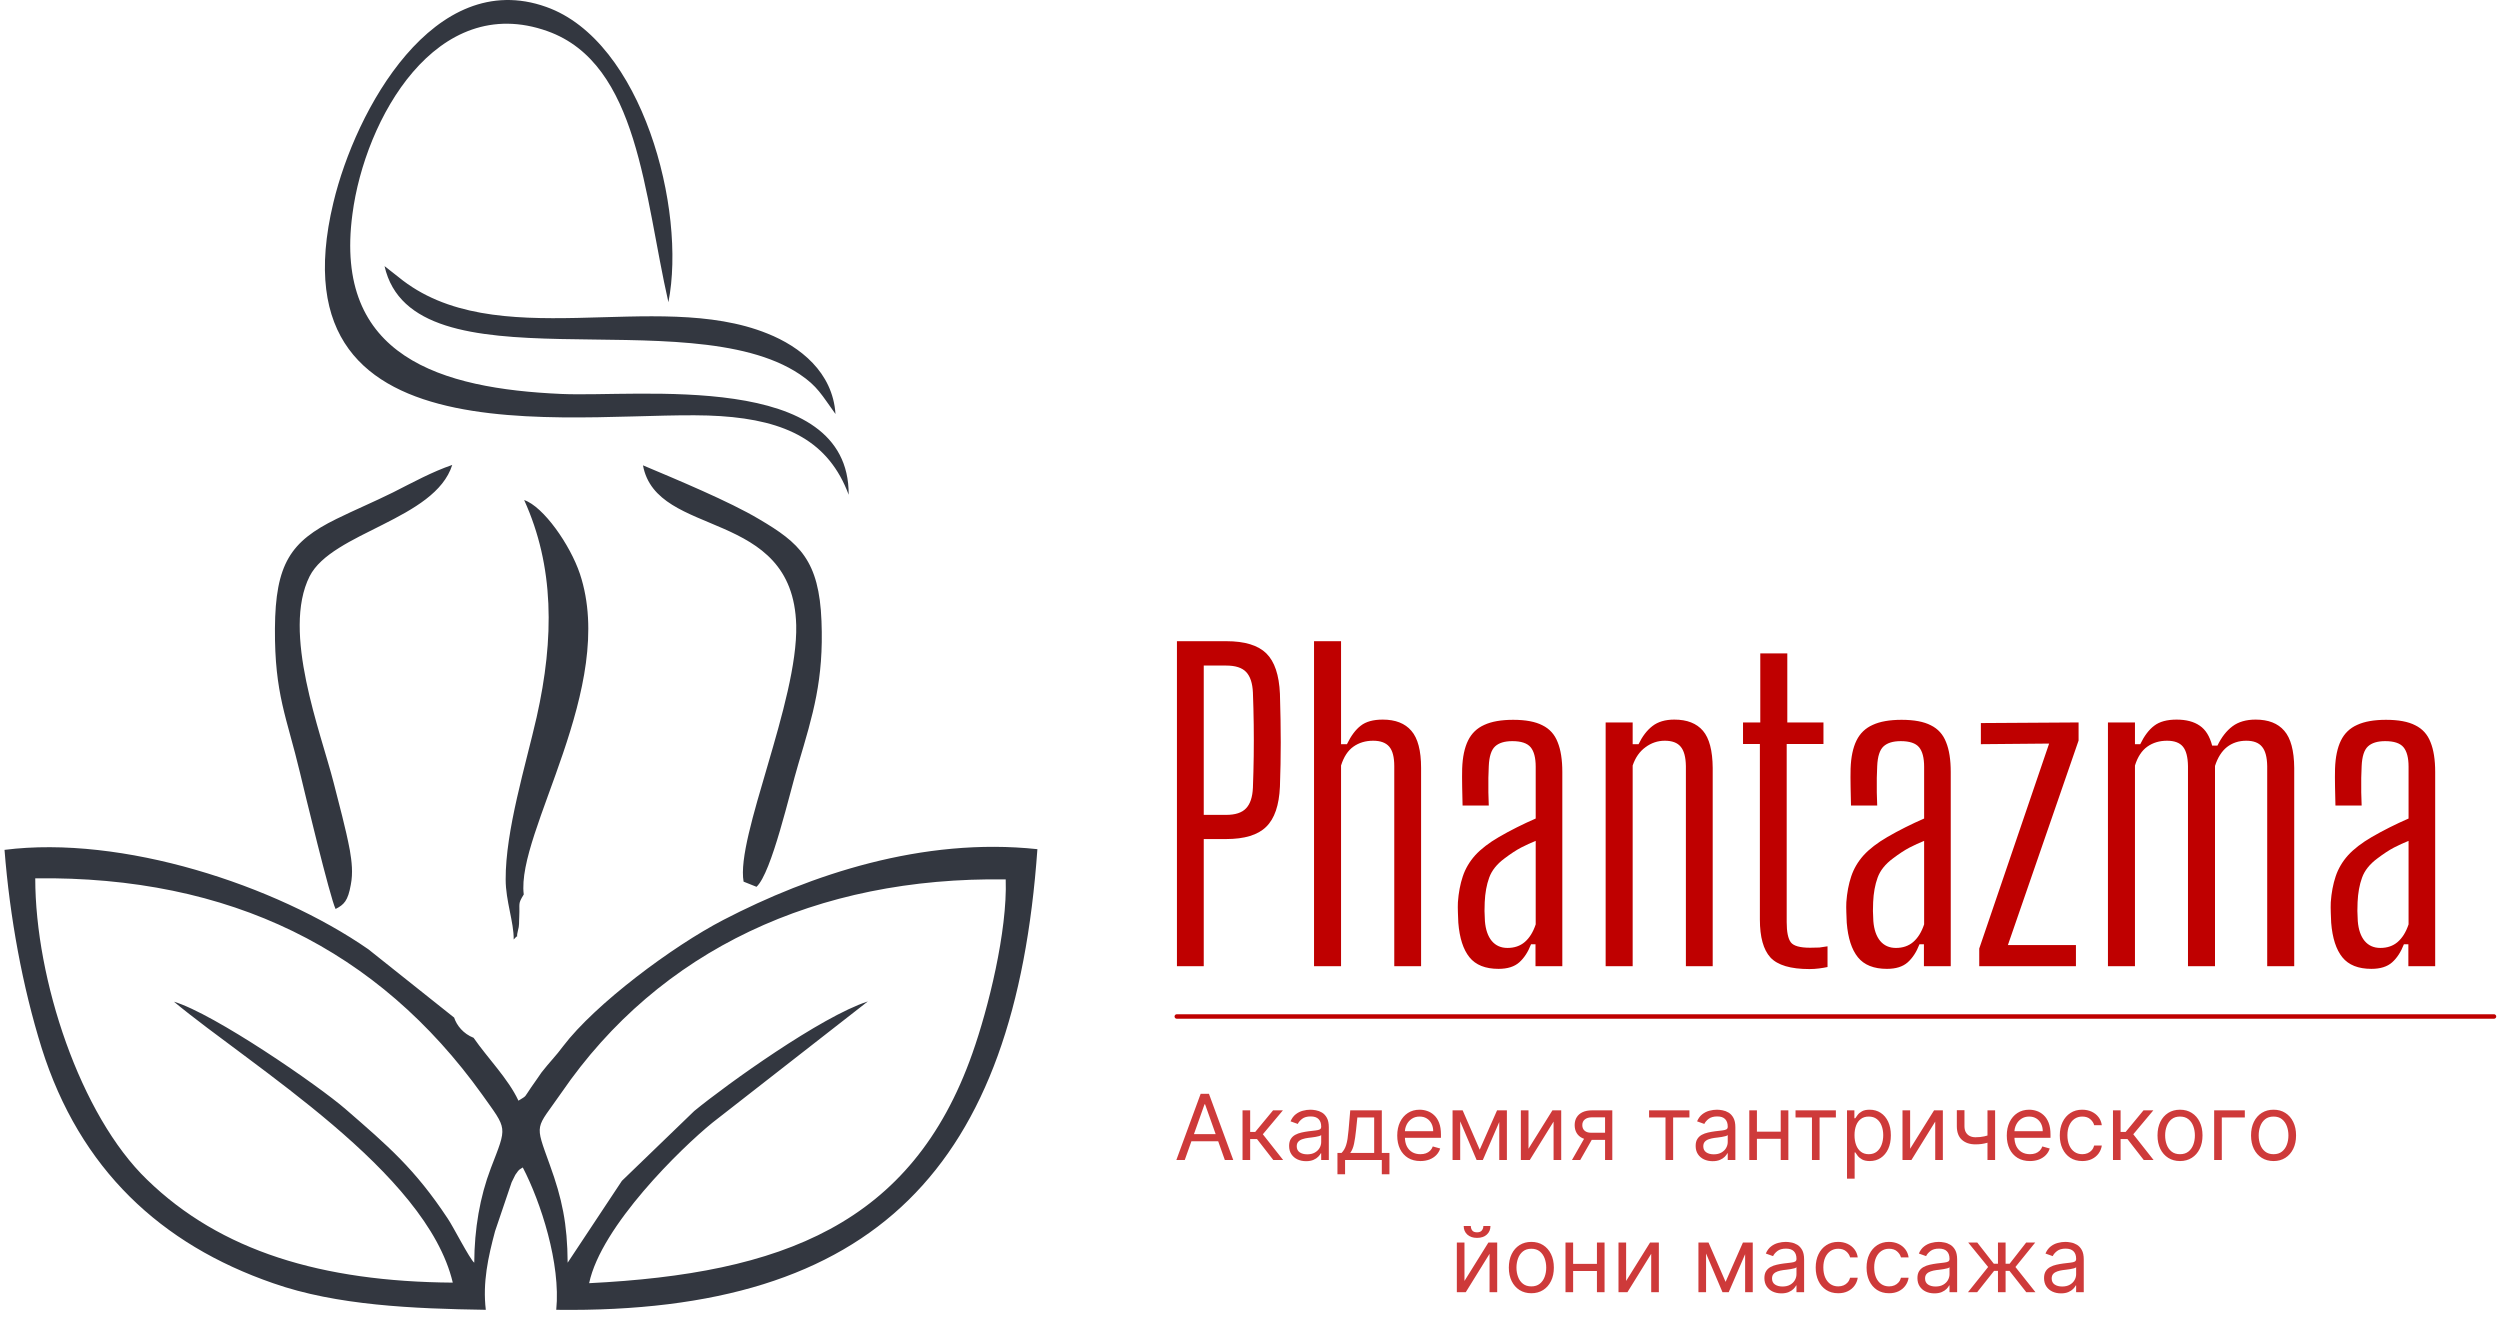
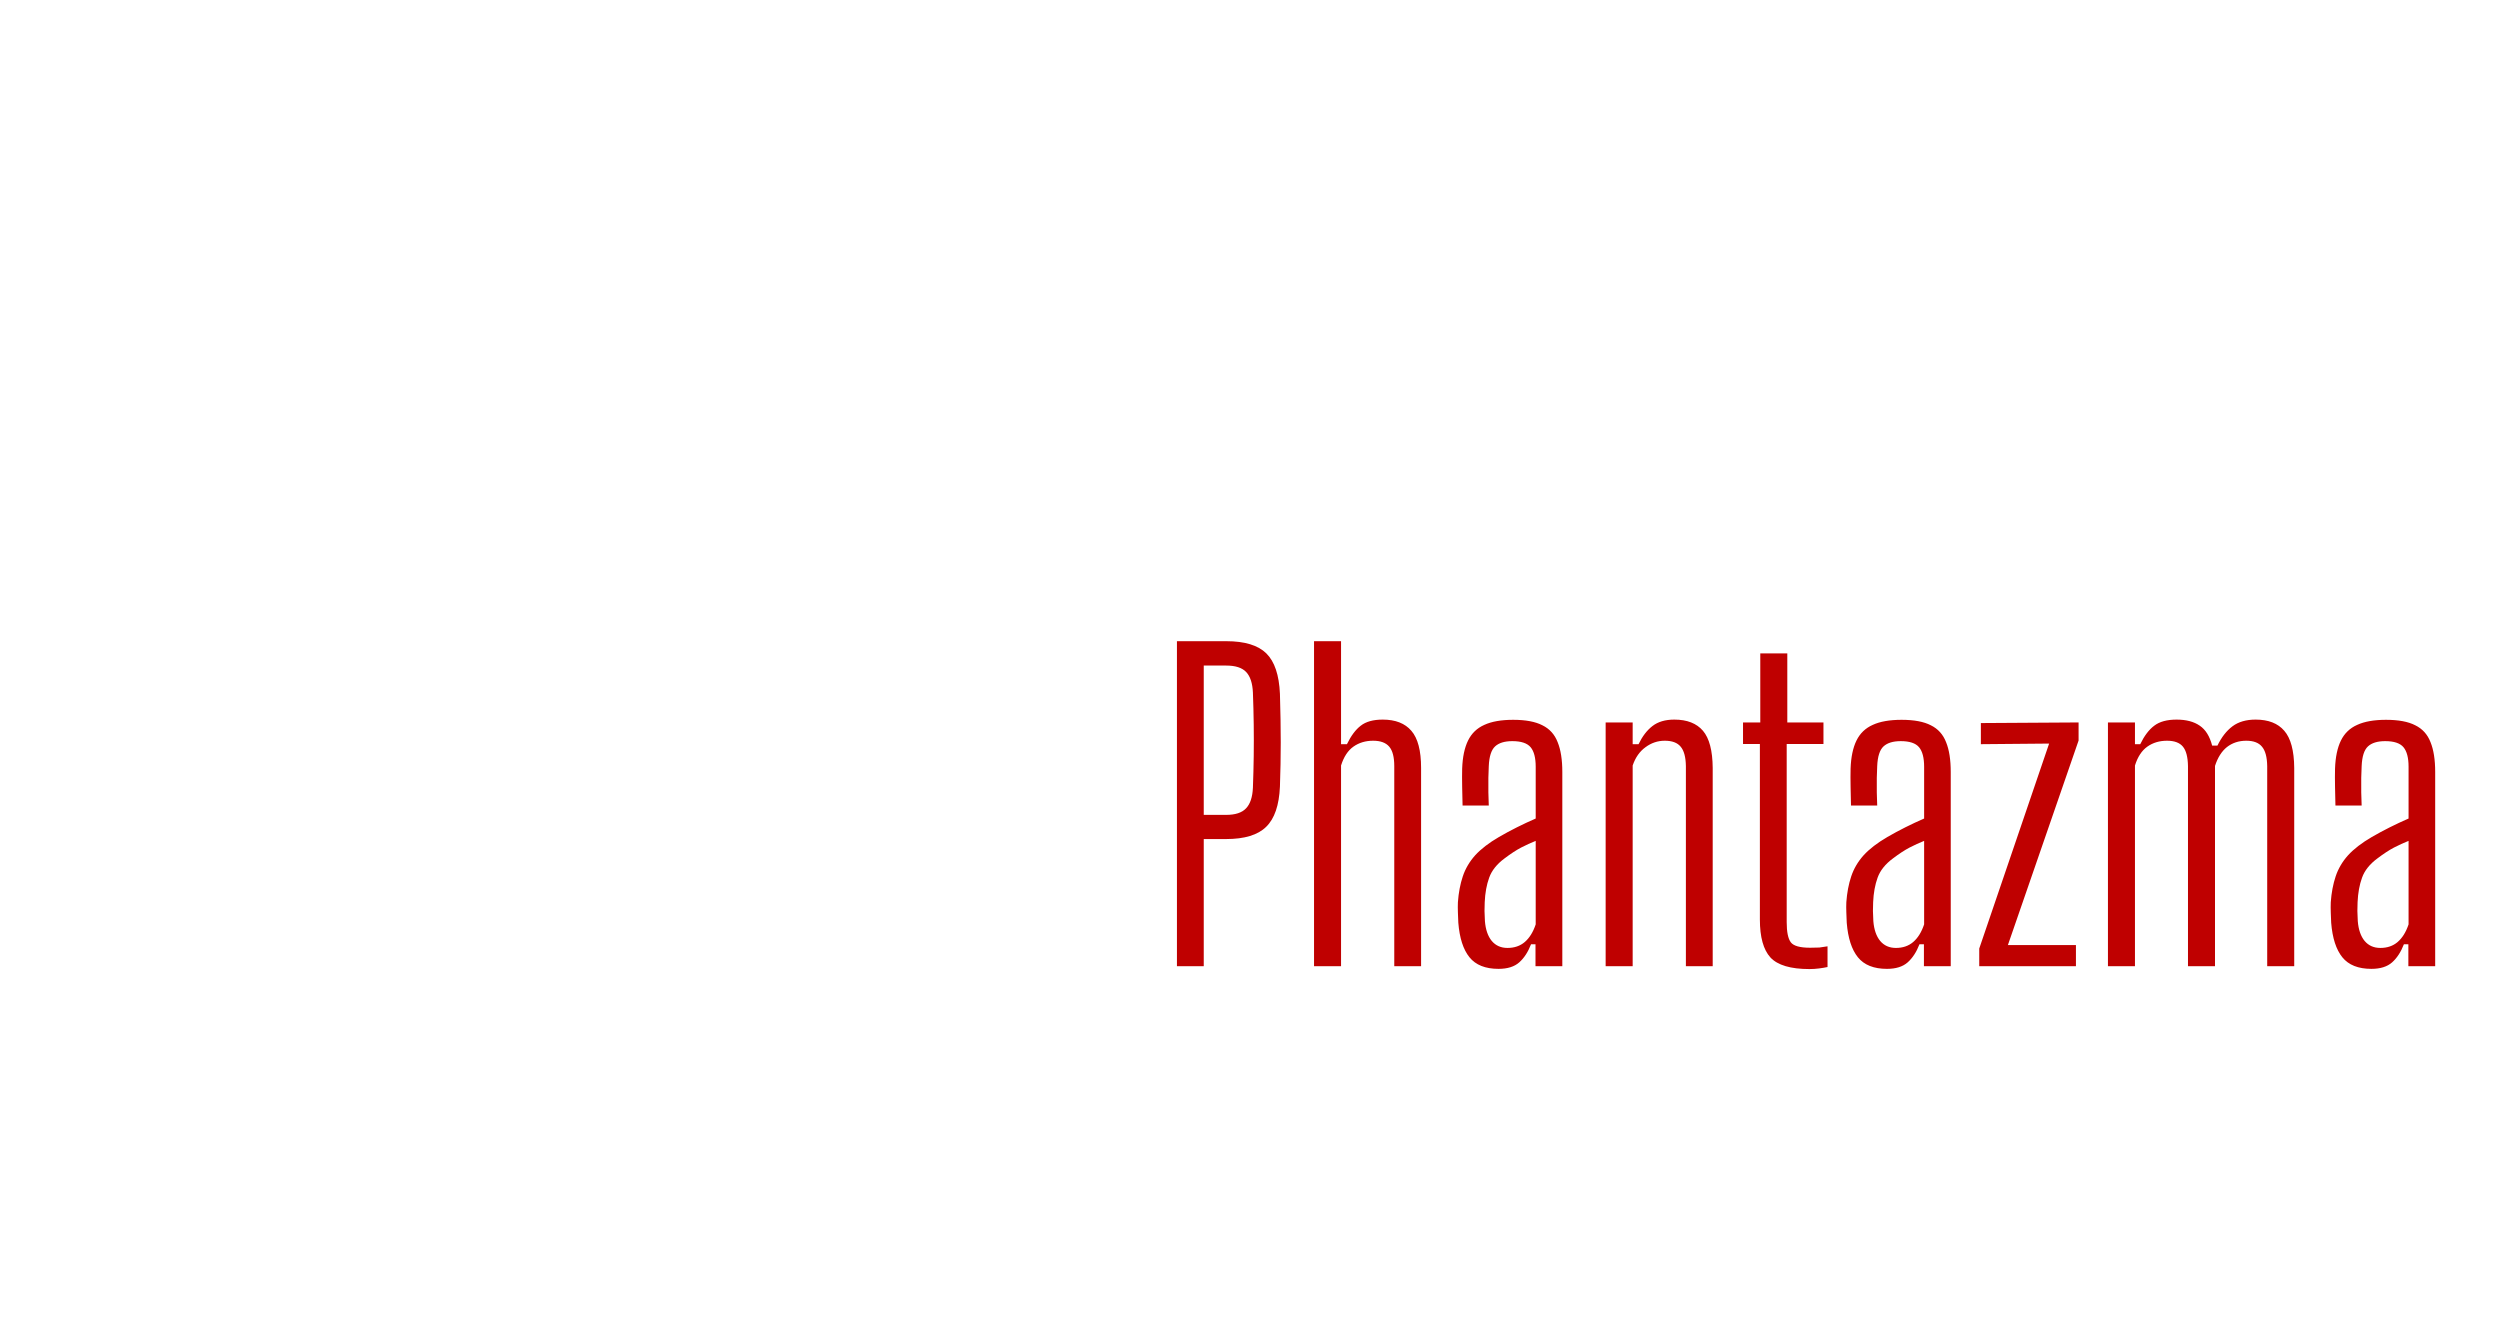
<svg xmlns="http://www.w3.org/2000/svg" width="370" height="195" viewBox="0 0 370 195" fill="none">
  <path d="M174.187 143V94.897H181.493C184.218 94.897 186.193 95.498 187.415 96.7C188.638 97.903 189.309 99.897 189.43 102.683C189.51 105.349 189.55 107.744 189.55 109.869C189.55 111.993 189.51 114.178 189.43 116.423C189.309 119.189 188.628 121.173 187.385 122.376C186.163 123.578 184.188 124.18 181.463 124.18H178.155V143H174.187ZM178.155 120.602H181.463C182.825 120.602 183.808 120.281 184.409 119.64C185.03 118.998 185.371 117.976 185.431 116.573C185.491 114.99 185.531 113.426 185.551 111.883C185.571 110.32 185.571 108.766 185.551 107.223C185.531 105.66 185.491 104.086 185.431 102.503C185.371 101.12 185.04 100.108 184.439 99.466C183.838 98.825 182.856 98.504 181.493 98.504H178.155V120.602ZM194.477 143V94.897H198.475V110.139H199.347C199.949 108.897 200.63 107.985 201.392 107.403C202.153 106.802 203.236 106.501 204.639 106.501C206.523 106.501 207.936 107.053 208.878 108.155C209.84 109.257 210.321 111.091 210.321 113.657V143H206.352V113.386C206.352 112.043 206.102 111.081 205.601 110.5C205.1 109.919 204.308 109.628 203.226 109.628C202.103 109.628 201.131 109.919 200.309 110.5C199.488 111.081 198.876 112.013 198.475 113.296V143H194.477ZM221.783 143.391C219.838 143.391 218.405 142.82 217.483 141.677C216.561 140.535 216.01 138.831 215.83 136.566C215.81 136.065 215.79 135.554 215.77 135.033C215.75 134.512 215.75 134.011 215.77 133.53C215.87 132.127 216.11 130.854 216.491 129.711C216.872 128.569 217.483 127.527 218.325 126.585C219.187 125.643 220.359 124.741 221.843 123.879C222.704 123.378 223.596 122.897 224.518 122.436C225.44 121.975 226.362 121.544 227.284 121.143V113.476C227.284 112.154 227.034 111.192 226.533 110.59C226.032 109.989 225.13 109.688 223.827 109.688C222.684 109.688 221.833 109.949 221.271 110.47C220.71 110.991 220.4 111.963 220.339 113.386C220.319 113.847 220.299 114.429 220.279 115.13C220.279 115.812 220.279 116.523 220.279 117.265C220.299 117.986 220.319 118.638 220.339 119.219H216.461C216.441 118.417 216.421 117.505 216.401 116.483C216.381 115.461 216.381 114.549 216.401 113.747C216.461 112.043 216.752 110.66 217.273 109.598C217.794 108.536 218.596 107.764 219.678 107.283C220.76 106.782 222.183 106.532 223.947 106.532C225.791 106.532 227.234 106.802 228.276 107.343C229.339 107.864 230.09 108.696 230.531 109.839C230.992 110.961 231.223 112.434 231.223 114.258V143H227.254V139.753H226.593C226.152 140.895 225.571 141.787 224.849 142.429C224.128 143.07 223.105 143.391 221.783 143.391ZM223.105 140.294C224.128 140.294 224.979 140.004 225.661 139.422C226.362 138.821 226.904 137.949 227.284 136.807V124.45C226.583 124.731 225.861 125.061 225.12 125.442C224.398 125.823 223.586 126.354 222.684 127.036C221.542 127.877 220.78 128.83 220.4 129.892C220.019 130.934 219.798 132.147 219.738 133.53C219.718 133.89 219.708 134.321 219.708 134.822C219.728 135.323 219.748 135.825 219.768 136.326C219.868 137.588 220.209 138.57 220.79 139.272C221.372 139.953 222.143 140.294 223.105 140.294ZM237.636 143V106.922H241.635V110.139H242.506C243.068 108.977 243.749 108.085 244.551 107.464C245.373 106.822 246.455 106.501 247.798 106.501C249.682 106.501 251.095 107.053 252.037 108.155C252.979 109.257 253.46 111.091 253.48 113.657V143H249.512V113.386C249.491 112.043 249.231 111.081 248.73 110.5C248.249 109.919 247.467 109.628 246.385 109.628C245.343 109.628 244.391 109.949 243.529 110.59C242.667 111.212 242.035 112.114 241.635 113.296V143H237.636ZM267.798 143.421C265.012 143.421 263.088 142.85 262.025 141.707C260.983 140.565 260.462 138.691 260.462 136.085V110.109H257.967V106.922H260.522V96.7H264.521V106.922H269.872V110.109H264.431V136.476C264.431 137.919 264.631 138.911 265.032 139.452C265.433 139.994 266.385 140.264 267.888 140.264C268.449 140.264 268.91 140.254 269.271 140.234C269.632 140.194 270.033 140.134 270.474 140.054V143.12C270.093 143.2 269.672 143.271 269.211 143.331C268.75 143.391 268.279 143.421 267.798 143.421ZM279.269 143.391C277.325 143.391 275.892 142.82 274.97 141.677C274.048 140.535 273.497 138.831 273.317 136.566C273.297 136.065 273.277 135.554 273.257 135.033C273.236 134.512 273.236 134.011 273.257 133.53C273.357 132.127 273.597 130.854 273.978 129.711C274.359 128.569 274.97 127.527 275.812 126.585C276.674 125.643 277.846 124.741 279.33 123.879C280.191 123.378 281.083 122.897 282.005 122.436C282.927 121.975 283.849 121.544 284.771 121.143V113.476C284.771 112.154 284.521 111.192 284.02 110.59C283.519 109.989 282.617 109.688 281.314 109.688C280.171 109.688 279.32 109.949 278.758 110.47C278.197 110.991 277.886 111.963 277.826 113.386C277.806 113.847 277.786 114.429 277.766 115.13C277.766 115.812 277.766 116.523 277.766 117.265C277.786 117.986 277.806 118.638 277.826 119.219H273.948C273.928 118.417 273.908 117.505 273.888 116.483C273.868 115.461 273.868 114.549 273.888 113.747C273.948 112.043 274.239 110.66 274.76 109.598C275.281 108.536 276.083 107.764 277.165 107.283C278.247 106.782 279.67 106.532 281.434 106.532C283.278 106.532 284.721 106.802 285.763 107.343C286.826 107.864 287.577 108.696 288.018 109.839C288.479 110.961 288.71 112.434 288.71 114.258V143H284.741V139.753H284.08C283.639 140.895 283.058 141.787 282.336 142.429C281.614 143.07 280.592 143.391 279.269 143.391ZM280.592 140.294C281.614 140.294 282.466 140.004 283.148 139.422C283.849 138.821 284.39 137.949 284.771 136.807V124.45C284.07 124.731 283.348 125.061 282.607 125.442C281.885 125.823 281.073 126.354 280.171 127.036C279.029 127.877 278.267 128.83 277.886 129.892C277.506 130.934 277.285 132.147 277.225 133.53C277.205 133.89 277.195 134.321 277.195 134.822C277.215 135.323 277.235 135.825 277.255 136.326C277.355 137.588 277.696 138.57 278.277 139.272C278.859 139.953 279.63 140.294 280.592 140.294ZM292.928 143V140.384L303.27 110.049L293.169 110.139V107.013L307.63 106.922V109.598L297.167 139.873H307.239V143H292.928ZM311.976 143V106.922H315.974V110.139H316.756C317.357 108.897 318.049 107.985 318.83 107.403C319.612 106.802 320.714 106.501 322.137 106.501C323.56 106.501 324.703 106.802 325.565 107.403C326.427 107.985 327.038 108.967 327.399 110.35H328.18C328.782 109.107 329.523 108.155 330.405 107.494C331.287 106.832 332.43 106.501 333.833 106.501C335.717 106.501 337.13 107.053 338.072 108.155C339.034 109.257 339.525 111.091 339.545 113.657V143H335.546V113.386C335.526 112.043 335.266 111.081 334.765 110.5C334.284 109.919 333.512 109.628 332.45 109.628C331.347 109.628 330.395 109.939 329.593 110.56C328.812 111.182 328.221 112.114 327.82 113.356V143H323.821V113.386C323.801 112.043 323.55 111.081 323.069 110.5C322.588 109.919 321.807 109.628 320.724 109.628C319.602 109.628 318.63 109.919 317.808 110.5C316.986 111.081 316.375 112.013 315.974 113.296V143H311.976ZM350.967 143.391C349.022 143.391 347.589 142.82 346.667 141.677C345.745 140.535 345.194 138.831 345.014 136.566C344.994 136.065 344.974 135.554 344.954 135.033C344.934 134.512 344.934 134.011 344.954 133.53C345.054 132.127 345.294 130.854 345.675 129.711C346.056 128.569 346.667 127.527 347.509 126.585C348.371 125.643 349.544 124.741 351.027 123.879C351.889 123.378 352.781 122.897 353.703 122.436C354.624 121.975 355.546 121.544 356.468 121.143V113.476C356.468 112.154 356.218 111.192 355.717 110.59C355.216 109.989 354.314 109.688 353.011 109.688C351.869 109.688 351.017 109.949 350.456 110.47C349.894 110.991 349.584 111.963 349.524 113.386C349.503 113.847 349.483 114.429 349.463 115.13C349.463 115.812 349.463 116.523 349.463 117.265C349.483 117.986 349.503 118.638 349.524 119.219H345.645C345.625 118.417 345.605 117.505 345.585 116.483C345.565 115.461 345.565 114.549 345.585 113.747C345.645 112.043 345.936 110.66 346.457 109.598C346.978 108.536 347.78 107.764 348.862 107.283C349.944 106.782 351.367 106.532 353.131 106.532C354.975 106.532 356.418 106.802 357.461 107.343C358.523 107.864 359.275 108.696 359.715 109.839C360.176 110.961 360.407 112.434 360.407 114.258V143H356.438V139.753H355.777C355.336 140.895 354.755 141.787 354.033 142.429C353.312 143.07 352.289 143.391 350.967 143.391ZM352.289 140.294C353.312 140.294 354.164 140.004 354.845 139.422C355.546 138.821 356.088 137.949 356.468 136.807V124.45C355.767 124.731 355.045 125.061 354.304 125.442C353.582 125.823 352.771 126.354 351.869 127.036C350.726 127.877 349.964 128.83 349.584 129.892C349.203 130.934 348.982 132.147 348.922 133.53C348.902 133.89 348.892 134.321 348.892 134.822C348.912 135.323 348.932 135.825 348.952 136.326C349.053 137.588 349.393 138.57 349.974 139.272C350.556 139.953 351.327 140.294 352.289 140.294Z" fill="#BF0000" />
-   <path d="M175.343 171.683H174.099L177.698 161.882H178.923L182.522 171.683H181.277L178.349 163.432H178.272L175.343 171.683ZM175.803 167.854H180.818V168.907H175.803V167.854ZM183.895 171.683V164.332H185.025V167.529H185.771L188.413 164.332H189.867L186.9 167.873L189.906 171.683H188.451L186.039 168.582H185.025V171.683H183.895ZM193.296 171.855C192.83 171.855 192.408 171.767 192.028 171.592C191.648 171.413 191.347 171.156 191.124 170.821C190.9 170.483 190.789 170.075 190.789 169.596C190.789 169.175 190.872 168.834 191.038 168.572C191.203 168.307 191.425 168.1 191.703 167.95C191.98 167.8 192.287 167.688 192.622 167.615C192.96 167.538 193.299 167.478 193.641 167.433C194.087 167.376 194.45 167.333 194.727 167.304C195.008 167.272 195.212 167.219 195.34 167.146C195.47 167.073 195.536 166.945 195.536 166.763V166.725C195.536 166.253 195.407 165.886 195.148 165.624C194.893 165.363 194.505 165.232 193.985 165.232C193.446 165.232 193.024 165.35 192.717 165.586C192.411 165.822 192.196 166.074 192.071 166.342L190.999 165.959C191.191 165.513 191.446 165.165 191.765 164.916C192.087 164.664 192.438 164.488 192.818 164.39C193.201 164.287 193.577 164.236 193.947 164.236C194.183 164.236 194.454 164.265 194.761 164.323C195.07 164.377 195.368 164.49 195.656 164.662C195.946 164.835 196.187 165.095 196.378 165.442C196.57 165.79 196.665 166.256 196.665 166.84V171.683H195.536V170.687H195.478C195.402 170.847 195.274 171.017 195.096 171.199C194.917 171.381 194.679 171.536 194.383 171.664C194.086 171.791 193.724 171.855 193.296 171.855ZM193.469 170.84C193.915 170.84 194.292 170.753 194.598 170.577C194.907 170.402 195.14 170.175 195.297 169.898C195.456 169.62 195.536 169.328 195.536 169.022V167.988C195.488 168.046 195.383 168.098 195.22 168.146C195.061 168.191 194.875 168.231 194.665 168.266C194.458 168.298 194.255 168.326 194.057 168.352C193.863 168.374 193.705 168.393 193.583 168.409C193.29 168.448 193.016 168.51 192.76 168.596C192.508 168.679 192.304 168.805 192.148 168.974C191.995 169.14 191.918 169.366 191.918 169.654C191.918 170.046 192.063 170.343 192.354 170.544C192.647 170.742 193.019 170.84 193.469 170.84ZM197.942 173.788V170.63H198.554C198.704 170.474 198.834 170.304 198.942 170.123C199.05 169.941 199.145 169.725 199.224 169.477C199.307 169.225 199.377 168.918 199.435 168.558C199.492 168.194 199.543 167.755 199.588 167.242L199.837 164.332H204.508V170.63H205.637V173.788H204.508V171.683H199.071V173.788H197.942ZM199.837 170.63H203.378V165.385H200.89L200.698 167.242C200.619 168.011 200.52 168.682 200.402 169.256C200.284 169.831 200.095 170.288 199.837 170.63ZM210.218 171.836C209.51 171.836 208.899 171.679 208.385 171.367C207.875 171.051 207.481 170.611 207.203 170.046C206.929 169.478 206.791 168.818 206.791 168.065C206.791 167.312 206.929 166.648 207.203 166.074C207.481 165.497 207.867 165.047 208.361 164.725C208.859 164.399 209.439 164.236 210.103 164.236C210.486 164.236 210.864 164.3 211.237 164.428C211.61 164.555 211.95 164.763 212.256 165.05C212.563 165.334 212.807 165.71 212.989 166.179C213.171 166.648 213.261 167.226 213.261 167.912V168.39H207.595V167.414H212.113C212.113 166.999 212.03 166.629 211.864 166.304C211.701 165.978 211.468 165.722 211.165 165.533C210.865 165.345 210.511 165.251 210.103 165.251C209.653 165.251 209.264 165.363 208.935 165.586C208.61 165.806 208.359 166.093 208.184 166.447C208.009 166.801 207.921 167.181 207.921 167.586V168.237C207.921 168.792 208.017 169.263 208.208 169.649C208.403 170.032 208.672 170.324 209.017 170.525C209.361 170.722 209.762 170.821 210.218 170.821C210.515 170.821 210.783 170.78 211.022 170.697C211.264 170.611 211.473 170.483 211.649 170.314C211.824 170.142 211.96 169.928 212.055 169.673L213.147 169.979C213.032 170.349 212.839 170.675 212.568 170.955C212.296 171.233 211.961 171.45 211.563 171.606C211.164 171.759 210.716 171.836 210.218 171.836ZM218.999 170.151L221.564 164.332H222.636L219.459 171.683H218.54L215.42 164.332H216.473L218.999 170.151ZM216.109 164.332V171.683H214.979V164.332H216.109ZM221.89 171.683V164.332H223.019V171.683H221.89ZM226.216 170.017L229.757 164.332H231.059V171.683H229.929V165.997L226.407 171.683H225.086V164.332H226.216V170.017ZM237.549 171.683V165.366H235.597C235.156 165.366 234.81 165.468 234.558 165.672C234.306 165.876 234.18 166.157 234.18 166.514C234.18 166.865 234.293 167.141 234.52 167.342C234.75 167.543 235.064 167.644 235.463 167.644H237.836V168.697H235.463C234.965 168.697 234.536 168.609 234.175 168.433C233.815 168.258 233.537 168.007 233.343 167.682C233.148 167.353 233.051 166.964 233.051 166.514C233.051 166.061 233.153 165.672 233.357 165.347C233.561 165.021 233.853 164.771 234.233 164.595C234.616 164.42 235.07 164.332 235.597 164.332H238.621V171.683H237.549ZM232.649 171.683L234.735 168.027H235.96L233.874 171.683H232.649ZM244.063 165.385V164.332H250.036V165.385H247.624V171.683H246.494V165.385H244.063ZM253.465 171.855C252.999 171.855 252.576 171.767 252.196 171.592C251.817 171.413 251.515 171.156 251.292 170.821C251.069 170.483 250.957 170.075 250.957 169.596C250.957 169.175 251.04 168.834 251.206 168.572C251.372 168.307 251.593 168.1 251.871 167.95C252.148 167.8 252.455 167.688 252.79 167.615C253.128 167.538 253.468 167.478 253.809 167.433C254.256 167.376 254.618 167.333 254.895 167.304C255.176 167.272 255.38 167.219 255.508 167.146C255.639 167.073 255.704 166.945 255.704 166.763V166.725C255.704 166.253 255.575 165.886 255.317 165.624C255.061 165.363 254.674 165.232 254.154 165.232C253.614 165.232 253.192 165.35 252.885 165.586C252.579 165.822 252.364 166.074 252.239 166.342L251.167 165.959C251.359 165.513 251.614 165.165 251.933 164.916C252.255 164.664 252.606 164.488 252.986 164.39C253.369 164.287 253.745 164.236 254.115 164.236C254.351 164.236 254.623 164.265 254.929 164.323C255.238 164.377 255.537 164.49 255.824 164.662C256.114 164.835 256.355 165.095 256.546 165.442C256.738 165.79 256.834 166.256 256.834 166.84V171.683H255.704V170.687H255.647C255.57 170.847 255.443 171.017 255.264 171.199C255.085 171.381 254.848 171.536 254.551 171.664C254.254 171.791 253.892 171.855 253.465 171.855ZM253.637 170.84C254.083 170.84 254.46 170.753 254.766 170.577C255.076 170.402 255.309 170.175 255.465 169.898C255.624 169.62 255.704 169.328 255.704 169.022V167.988C255.656 168.046 255.551 168.098 255.388 168.146C255.229 168.191 255.044 168.231 254.833 168.266C254.626 168.298 254.423 168.326 254.225 168.352C254.031 168.374 253.873 168.393 253.752 168.409C253.458 168.448 253.184 168.51 252.929 168.596C252.676 168.679 252.472 168.805 252.316 168.974C252.163 169.14 252.086 169.366 252.086 169.654C252.086 170.046 252.231 170.343 252.522 170.544C252.815 170.742 253.187 170.84 253.637 170.84ZM263.814 167.491V168.543H259.756V167.491H263.814ZM260.024 164.332V171.683H258.895V164.332H260.024ZM264.676 164.332V171.683H263.546V164.332H264.676ZM265.738 165.385V164.332H271.71V165.385H269.299V171.683H268.169V165.385H265.738ZM273.358 174.439V164.332H274.449V165.5H274.583C274.666 165.372 274.781 165.209 274.928 165.012C275.077 164.811 275.291 164.632 275.569 164.476C275.85 164.316 276.229 164.236 276.708 164.236C277.327 164.236 277.872 164.391 278.344 164.701C278.817 165.01 279.185 165.449 279.45 166.017C279.715 166.585 279.847 167.254 279.847 168.027C279.847 168.805 279.715 169.48 279.45 170.051C279.185 170.619 278.818 171.059 278.349 171.372C277.88 171.681 277.339 171.836 276.727 171.836C276.255 171.836 275.877 171.758 275.593 171.601C275.309 171.442 275.09 171.262 274.937 171.061C274.784 170.856 274.666 170.687 274.583 170.553H274.487V174.439H273.358ZM274.468 168.007C274.468 168.563 274.549 169.052 274.712 169.477C274.875 169.898 275.113 170.228 275.425 170.467C275.738 170.703 276.121 170.821 276.574 170.821C277.046 170.821 277.44 170.697 277.756 170.448C278.075 170.196 278.314 169.858 278.474 169.433C278.636 169.006 278.718 168.531 278.718 168.007C278.718 167.491 278.638 167.025 278.478 166.61C278.322 166.192 278.084 165.862 277.765 165.619C277.449 165.374 277.052 165.251 276.574 165.251C276.114 165.251 275.728 165.367 275.416 165.6C275.103 165.83 274.867 166.152 274.707 166.567C274.548 166.979 274.468 167.459 274.468 168.007ZM282.699 170.017L286.24 164.332H287.542V171.683H286.413V165.997L282.891 171.683H281.57V164.332H282.699V170.017ZM295.277 164.332V171.683H294.147V164.332H295.277ZM294.836 167.835V168.888C294.581 168.984 294.328 169.068 294.076 169.142C293.824 169.212 293.559 169.268 293.281 169.309C293.004 169.347 292.699 169.366 292.367 169.366C291.534 169.366 290.866 169.142 290.362 168.692C289.861 168.242 289.611 167.567 289.611 166.667V164.313H290.74V166.667C290.74 167.044 290.812 167.353 290.955 167.596C291.099 167.838 291.294 168.019 291.539 168.137C291.785 168.255 292.061 168.314 292.367 168.314C292.846 168.314 293.278 168.271 293.664 168.184C294.053 168.095 294.444 167.979 294.836 167.835ZM300.431 171.836C299.722 171.836 299.112 171.679 298.598 171.367C298.087 171.051 297.693 170.611 297.416 170.046C297.141 169.478 297.004 168.818 297.004 168.065C297.004 167.312 297.141 166.648 297.416 166.074C297.693 165.497 298.079 165.047 298.574 164.725C299.072 164.399 299.652 164.236 300.316 164.236C300.699 164.236 301.077 164.3 301.45 164.428C301.823 164.555 302.163 164.763 302.469 165.05C302.776 165.334 303.02 165.71 303.202 166.179C303.383 166.648 303.474 167.226 303.474 167.912V168.39H297.808V167.414H302.326C302.326 166.999 302.243 166.629 302.077 166.304C301.914 165.978 301.681 165.722 301.378 165.533C301.078 165.345 300.724 165.251 300.316 165.251C299.866 165.251 299.477 165.363 299.148 165.586C298.823 165.806 298.572 166.093 298.397 166.447C298.221 166.801 298.134 167.181 298.134 167.586V168.237C298.134 168.792 298.229 169.263 298.421 169.649C298.615 170.032 298.885 170.324 299.23 170.525C299.574 170.722 299.974 170.821 300.431 170.821C300.727 170.821 300.995 170.78 301.235 170.697C301.477 170.611 301.686 170.483 301.862 170.314C302.037 170.142 302.173 169.928 302.268 169.673L303.359 169.979C303.245 170.349 303.052 170.675 302.78 170.955C302.509 171.233 302.174 171.45 301.775 171.606C301.377 171.759 300.928 171.836 300.431 171.836ZM308.178 171.836C307.489 171.836 306.896 171.673 306.398 171.348C305.901 171.022 305.518 170.574 305.25 170.003C304.982 169.432 304.848 168.779 304.848 168.046C304.848 167.299 304.985 166.64 305.259 166.069C305.537 165.495 305.923 165.047 306.417 164.725C306.915 164.399 307.496 164.236 308.159 164.236C308.676 164.236 309.142 164.332 309.557 164.524C309.971 164.715 310.311 164.983 310.576 165.328C310.841 165.672 311.005 166.074 311.069 166.533H309.94C309.853 166.198 309.662 165.902 309.365 165.643C309.072 165.382 308.676 165.251 308.178 165.251C307.738 165.251 307.352 165.366 307.02 165.596C306.692 165.822 306.435 166.143 306.25 166.557C306.068 166.969 305.977 167.452 305.977 168.007C305.977 168.575 306.066 169.07 306.245 169.491C306.427 169.912 306.682 170.239 307.011 170.472C307.343 170.705 307.732 170.821 308.178 170.821C308.472 170.821 308.738 170.77 308.978 170.668C309.217 170.566 309.42 170.419 309.585 170.228C309.751 170.036 309.869 169.807 309.94 169.539H311.069C311.005 169.973 310.847 170.363 310.595 170.711C310.346 171.056 310.016 171.33 309.605 171.534C309.196 171.735 308.721 171.836 308.178 171.836ZM312.72 171.683V164.332H313.849V167.529H314.596L317.237 164.332H318.692L315.725 167.873L318.731 171.683H317.276L314.864 168.582H313.849V171.683H312.72ZM322.641 171.836C321.978 171.836 321.396 171.678 320.895 171.362C320.397 171.046 320.008 170.604 319.727 170.036C319.45 169.469 319.311 168.805 319.311 168.046C319.311 167.28 319.45 166.612 319.727 166.041C320.008 165.469 320.397 165.026 320.895 164.71C321.396 164.394 321.978 164.236 322.641 164.236C323.305 164.236 323.886 164.394 324.383 164.71C324.884 165.026 325.274 165.469 325.551 166.041C325.832 166.612 325.972 167.28 325.972 168.046C325.972 168.805 325.832 169.469 325.551 170.036C325.274 170.604 324.884 171.046 324.383 171.362C323.886 171.678 323.305 171.836 322.641 171.836ZM322.641 170.821C323.146 170.821 323.56 170.692 323.886 170.434C324.211 170.175 324.452 169.835 324.608 169.414C324.765 168.993 324.843 168.537 324.843 168.046C324.843 167.554 324.765 167.097 324.608 166.672C324.452 166.248 324.211 165.905 323.886 165.643C323.56 165.382 323.146 165.251 322.641 165.251C322.137 165.251 321.723 165.382 321.397 165.643C321.072 165.905 320.831 166.248 320.675 166.672C320.518 167.097 320.44 167.554 320.44 168.046C320.44 168.537 320.518 168.993 320.675 169.414C320.831 169.835 321.072 170.175 321.397 170.434C321.723 170.692 322.137 170.821 322.641 170.821ZM332.233 164.332V165.385H328.826V171.683H327.696V164.332H332.233ZM336.486 171.836C335.822 171.836 335.24 171.678 334.739 171.362C334.242 171.046 333.852 170.604 333.572 170.036C333.294 169.469 333.155 168.805 333.155 168.046C333.155 167.28 333.294 166.612 333.572 166.041C333.852 165.469 334.242 165.026 334.739 164.71C335.24 164.394 335.822 164.236 336.486 164.236C337.15 164.236 337.73 164.394 338.228 164.71C338.729 165.026 339.118 165.469 339.396 166.041C339.676 166.612 339.817 167.28 339.817 168.046C339.817 168.805 339.676 169.469 339.396 170.036C339.118 170.604 338.729 171.046 338.228 171.362C337.73 171.678 337.15 171.836 336.486 171.836ZM336.486 170.821C336.99 170.821 337.405 170.692 337.73 170.434C338.056 170.175 338.296 169.835 338.453 169.414C338.609 168.993 338.687 168.537 338.687 168.046C338.687 167.554 338.609 167.097 338.453 166.672C338.296 166.248 338.056 165.905 337.73 165.643C337.405 165.382 336.99 165.251 336.486 165.251C335.982 165.251 335.567 165.382 335.242 165.643C334.916 165.905 334.675 166.248 334.519 166.672C334.363 167.097 334.285 167.554 334.285 168.046C334.285 168.537 334.363 168.993 334.519 169.414C334.675 169.835 334.916 170.175 335.242 170.434C335.567 170.692 335.982 170.821 336.486 170.821Z" fill="#BF0000" fill-opacity="0.773" />
-   <path d="M216.742 189.581L220.283 183.896H221.585V191.247H220.455V185.562L216.933 191.247H215.612V183.896H216.742V189.581ZM219.536 181.446H220.589C220.589 181.963 220.411 182.386 220.053 182.714C219.696 183.043 219.211 183.207 218.599 183.207C217.996 183.207 217.515 183.043 217.158 182.714C216.804 182.386 216.627 181.963 216.627 181.446H217.68C217.68 181.695 217.748 181.913 217.885 182.102C218.026 182.29 218.264 182.384 218.599 182.384C218.933 182.384 219.173 182.29 219.316 182.102C219.463 181.913 219.536 181.695 219.536 181.446ZM226.639 191.4C225.976 191.4 225.394 191.242 224.893 190.926C224.395 190.61 224.006 190.168 223.725 189.6C223.447 189.033 223.309 188.369 223.309 187.61C223.309 186.844 223.447 186.176 223.725 185.605C224.006 185.034 224.395 184.59 224.893 184.274C225.394 183.958 225.976 183.8 226.639 183.8C227.303 183.8 227.884 183.958 228.381 184.274C228.882 184.59 229.271 185.034 229.549 185.605C229.83 186.176 229.97 186.844 229.97 187.61C229.97 188.369 229.83 189.033 229.549 189.6C229.271 190.168 228.882 190.61 228.381 190.926C227.884 191.242 227.303 191.4 226.639 191.4ZM226.639 190.385C227.143 190.385 227.558 190.256 227.884 189.998C228.209 189.739 228.45 189.399 228.606 188.978C228.763 188.557 228.841 188.101 228.841 187.61C228.841 187.118 228.763 186.661 228.606 186.236C228.45 185.812 228.209 185.469 227.884 185.207C227.558 184.946 227.143 184.815 226.639 184.815C226.135 184.815 225.721 184.946 225.395 185.207C225.07 185.469 224.829 185.812 224.673 186.236C224.516 186.661 224.438 187.118 224.438 187.61C224.438 188.101 224.516 188.557 224.673 188.978C224.829 189.399 225.07 189.739 225.395 189.998C225.721 190.256 226.135 190.385 226.639 190.385ZM236.614 187.055V188.107H232.555V187.055H236.614ZM232.823 183.896V191.247H231.694V183.896H232.823ZM237.475 183.896V191.247H236.346V183.896H237.475ZM240.667 189.581L244.208 183.896H245.51V191.247H244.38V185.562L240.858 191.247H239.538V183.896H240.667V189.581ZM255.388 189.715L257.953 183.896H259.025L255.848 191.247H254.929L251.809 183.896H252.862L255.388 189.715ZM252.498 183.896V191.247H251.368V183.896H252.498ZM258.279 191.247V183.896H259.408V191.247H258.279ZM263.639 191.419C263.173 191.419 262.75 191.331 262.37 191.156C261.991 190.977 261.689 190.72 261.466 190.385C261.243 190.047 261.131 189.639 261.131 189.16C261.131 188.739 261.214 188.398 261.38 188.136C261.546 187.871 261.767 187.664 262.045 187.514C262.323 187.364 262.629 187.252 262.964 187.179C263.302 187.102 263.642 187.042 263.983 186.997C264.43 186.94 264.792 186.897 265.069 186.868C265.35 186.836 265.554 186.783 265.682 186.71C265.813 186.637 265.878 186.509 265.878 186.327V186.289C265.878 185.817 265.749 185.45 265.491 185.188C265.235 184.927 264.848 184.796 264.328 184.796C263.788 184.796 263.366 184.914 263.059 185.15C262.753 185.386 262.538 185.638 262.413 185.906L261.341 185.523C261.533 185.077 261.788 184.729 262.107 184.48C262.429 184.228 262.78 184.052 263.16 183.954C263.543 183.851 263.919 183.8 264.289 183.8C264.525 183.8 264.797 183.829 265.103 183.887C265.412 183.941 265.711 184.054 265.998 184.226C266.288 184.399 266.529 184.659 266.72 185.006C266.912 185.354 267.008 185.82 267.008 186.404V191.247H265.878V190.251H265.821C265.744 190.411 265.617 190.582 265.438 190.763C265.259 190.945 265.022 191.1 264.725 191.228C264.428 191.355 264.066 191.419 263.639 191.419ZM263.811 190.404C264.257 190.404 264.634 190.317 264.94 190.141C265.25 189.966 265.483 189.739 265.639 189.462C265.798 189.184 265.878 188.892 265.878 188.586V187.552C265.83 187.61 265.725 187.662 265.562 187.71C265.403 187.755 265.218 187.795 265.007 187.83C264.8 187.862 264.597 187.89 264.399 187.916C264.205 187.938 264.047 187.957 263.926 187.973C263.632 188.012 263.358 188.074 263.103 188.16C262.851 188.243 262.646 188.369 262.49 188.538C262.337 188.704 262.26 188.931 262.26 189.218C262.26 189.61 262.405 189.907 262.696 190.108C262.989 190.306 263.361 190.404 263.811 190.404ZM272.055 191.4C271.366 191.4 270.773 191.237 270.275 190.912C269.777 190.586 269.394 190.138 269.126 189.567C268.858 188.996 268.724 188.343 268.724 187.61C268.724 186.863 268.862 186.204 269.136 185.633C269.413 185.059 269.799 184.611 270.294 184.289C270.792 183.963 271.372 183.8 272.036 183.8C272.553 183.8 273.019 183.896 273.433 184.088C273.848 184.279 274.188 184.547 274.453 184.892C274.717 185.236 274.882 185.638 274.946 186.097H273.816C273.73 185.763 273.539 185.466 273.242 185.207C272.948 184.946 272.553 184.815 272.055 184.815C271.615 184.815 271.229 184.93 270.897 185.16C270.568 185.386 270.312 185.707 270.127 186.121C269.945 186.533 269.854 187.016 269.854 187.571C269.854 188.139 269.943 188.634 270.122 189.055C270.304 189.476 270.559 189.803 270.887 190.036C271.219 190.269 271.608 190.385 272.055 190.385C272.349 190.385 272.615 190.334 272.854 190.232C273.094 190.13 273.296 189.983 273.462 189.792C273.628 189.6 273.746 189.371 273.816 189.103H274.946C274.882 189.537 274.724 189.927 274.472 190.275C274.223 190.62 273.893 190.894 273.481 191.098C273.073 191.299 272.597 191.4 272.055 191.4ZM279.583 191.4C278.894 191.4 278.3 191.237 277.802 190.912C277.305 190.586 276.922 190.138 276.654 189.567C276.386 188.996 276.252 188.343 276.252 187.61C276.252 186.863 276.389 186.204 276.664 185.633C276.941 185.059 277.327 184.611 277.822 184.289C278.319 183.963 278.9 183.8 279.564 183.8C280.08 183.8 280.546 183.896 280.961 184.088C281.376 184.279 281.715 184.547 281.98 184.892C282.245 185.236 282.409 185.638 282.473 186.097H281.344C281.258 185.763 281.066 185.466 280.769 185.207C280.476 184.946 280.08 184.815 279.583 184.815C279.142 184.815 278.756 184.93 278.425 185.16C278.096 185.386 277.839 185.707 277.654 186.121C277.472 186.533 277.381 187.016 277.381 187.571C277.381 188.139 277.471 188.634 277.649 189.055C277.831 189.476 278.086 189.803 278.415 190.036C278.747 190.269 279.136 190.385 279.583 190.385C279.876 190.385 280.143 190.334 280.382 190.232C280.621 190.13 280.824 189.983 280.99 189.792C281.156 189.6 281.274 189.371 281.344 189.103H282.473C282.409 189.537 282.251 189.927 281.999 190.275C281.751 190.62 281.42 190.894 281.009 191.098C280.6 191.299 280.125 191.4 279.583 191.4ZM286.287 191.419C285.821 191.419 285.399 191.331 285.019 191.156C284.639 190.977 284.338 190.72 284.115 190.385C283.891 190.047 283.78 189.639 283.78 189.16C283.78 188.739 283.863 188.398 284.028 188.136C284.194 187.871 284.416 187.664 284.694 187.514C284.971 187.364 285.277 187.252 285.612 187.179C285.951 187.102 286.29 187.042 286.632 186.997C287.078 186.94 287.44 186.897 287.718 186.868C287.999 186.836 288.203 186.783 288.331 186.71C288.461 186.637 288.527 186.509 288.527 186.327V186.289C288.527 185.817 288.398 185.45 288.139 185.188C287.884 184.927 287.496 184.796 286.976 184.796C286.437 184.796 286.014 184.914 285.708 185.15C285.402 185.386 285.187 185.638 285.062 185.906L283.99 185.523C284.182 185.077 284.437 184.729 284.756 184.48C285.078 184.228 285.429 184.052 285.809 183.954C286.191 183.851 286.568 183.8 286.938 183.8C287.174 183.8 287.445 183.829 287.752 183.887C288.061 183.941 288.359 184.054 288.646 184.226C288.937 184.399 289.178 184.659 289.369 185.006C289.56 185.354 289.656 185.82 289.656 186.404V191.247H288.527V190.251H288.469C288.393 190.411 288.265 190.582 288.087 190.763C287.908 190.945 287.67 191.1 287.373 191.228C287.077 191.355 286.715 191.419 286.287 191.419ZM286.459 190.404C286.906 190.404 287.283 190.317 287.589 190.141C287.898 189.966 288.131 189.739 288.288 189.462C288.447 189.184 288.527 188.892 288.527 188.586V187.552C288.479 187.61 288.374 187.662 288.211 187.71C288.051 187.755 287.866 187.795 287.656 187.83C287.448 187.862 287.246 187.89 287.048 187.916C286.853 187.938 286.696 187.957 286.574 187.973C286.281 188.012 286.006 188.074 285.751 188.16C285.499 188.243 285.295 188.369 285.139 188.538C284.986 188.704 284.909 188.931 284.909 189.218C284.909 189.61 285.054 189.907 285.344 190.108C285.638 190.306 286.01 190.404 286.459 190.404ZM291.258 191.247L294.244 187.514L291.296 183.896H292.636L295.087 187.035H295.699V183.896H296.828V187.035H297.422L299.872 183.896H301.212L298.283 187.514L301.25 191.247H299.891L297.403 188.088H296.828V191.247H295.699V188.088H295.125L292.617 191.247H291.258ZM305.027 191.419C304.561 191.419 304.139 191.331 303.759 191.156C303.379 190.977 303.078 190.72 302.855 190.385C302.631 190.047 302.52 189.639 302.52 189.16C302.52 188.739 302.603 188.398 302.768 188.136C302.934 187.871 303.156 187.664 303.434 187.514C303.711 187.364 304.017 187.252 304.352 187.179C304.691 187.102 305.03 187.042 305.372 186.997C305.818 186.94 306.181 186.897 306.458 186.868C306.739 186.836 306.943 186.783 307.071 186.71C307.201 186.637 307.267 186.509 307.267 186.327V186.289C307.267 185.817 307.138 185.45 306.879 185.188C306.624 184.927 306.236 184.796 305.716 184.796C305.177 184.796 304.754 184.914 304.448 185.15C304.142 185.386 303.927 185.638 303.802 185.906L302.73 185.523C302.922 185.077 303.177 184.729 303.496 184.48C303.818 184.228 304.169 184.052 304.549 183.954C304.932 183.851 305.308 183.8 305.678 183.8C305.914 183.8 306.185 183.829 306.492 183.887C306.801 183.941 307.099 184.054 307.386 184.226C307.677 184.399 307.918 184.659 308.109 185.006C308.301 185.354 308.396 185.82 308.396 186.404V191.247H307.267V190.251H307.209C307.133 190.411 307.005 190.582 306.827 190.763C306.648 190.945 306.41 191.1 306.114 191.228C305.817 191.355 305.455 191.419 305.027 191.419ZM305.2 190.404C305.646 190.404 306.023 190.317 306.329 190.141C306.638 189.966 306.871 189.739 307.028 189.462C307.187 189.184 307.267 188.892 307.267 188.586V187.552C307.219 187.61 307.114 187.662 306.951 187.71C306.791 187.755 306.606 187.795 306.396 187.83C306.189 187.862 305.986 187.89 305.788 187.916C305.594 187.938 305.436 187.957 305.314 187.973C305.021 188.012 304.746 188.074 304.491 188.16C304.239 188.243 304.035 188.369 303.879 188.538C303.726 188.704 303.649 188.931 303.649 189.218C303.649 189.61 303.794 189.907 304.084 190.108C304.378 190.306 304.75 190.404 305.2 190.404Z" fill="#BF0000" fill-opacity="0.773" />
-   <path fill-rule="evenodd" clip-rule="evenodd" d="M173.831 150.44C173.831 150.257 173.98 150.107 174.164 150.107H369.111C369.293 150.107 369.444 150.257 369.444 150.44C369.444 150.624 369.293 150.773 369.111 150.773H174.164C173.98 150.773 173.831 150.624 173.831 150.44Z" fill="#BF0000" />
-   <path fill-rule="evenodd" clip-rule="evenodd" d="M123.652 61.275C123.251 55.087 118.401 51.288 113.592 49.371C97.053 42.663 73.188 52.692 58.961 40.992L56.911 39.383C61.116 57.996 101.661 44.211 118.363 55.395C120.996 57.169 121.581 58.408 123.652 61.275ZM84.013 186.88C83.973 181.103 83.189 177.408 81.377 172.413C79.085 166.039 79.245 167.277 83.088 161.727C97.616 140.556 120.917 129.741 148.845 130.153C149.109 137.789 146.269 149.241 143.916 155.887C134.963 181.307 115.625 188.488 87.193 189.912C88.963 181.473 100.776 169.939 105.463 166.14L128.441 148.211C121.541 150.44 107.577 160.467 102.748 164.428L92.041 174.765L84.013 186.88ZM70.189 186.88C69.525 186.363 67.012 181.411 66.247 180.319C61.396 172.992 57.433 169.608 51.156 164.161C47.151 160.673 31.699 150.027 25.741 148.251C37.231 157.804 63.127 173.404 67.012 189.829C47.613 189.685 32.643 185.167 21.777 174.603C11.857 165.048 5.217 144.929 5.217 129.989C34.093 129.639 55.984 140.556 71.357 161.993C75.121 167.297 75.08 166.553 72.645 172.888C71.015 177.16 70.211 181.907 70.189 186.88ZM70.091 153.595C68.58 152.997 67.595 151.78 67.212 150.603L54.515 140.492C40.733 130.937 18.015 123.572 0.669 125.78C1.453 135.787 3.325 145.983 6.163 155.103C11.816 173.055 23.831 184.176 40.411 189.912C49.787 193.215 61.216 193.688 71.9 193.853C71.416 189.789 72.244 186.053 73.269 182.217L75.724 174.973C75.904 174.623 76.105 174.188 76.265 173.879C76.892 172.992 76.729 173.199 77.373 172.785C80.029 177.884 83.008 187.024 82.324 193.853C129.711 194.472 150.213 172.64 153.535 125.677C136.551 123.863 119.931 129.472 107.073 136.14C99.547 140.039 88.077 148.601 83.329 154.855C82.304 156.257 81.337 157.187 80.151 158.713C79.627 159.435 79.085 160.301 78.601 160.943C77.515 162.511 78.057 162.076 76.729 162.901C75.24 159.683 72.141 156.567 70.091 153.595ZM125.604 73.223C125.707 54.776 94.517 58.82 83.088 58.305C65.3 57.521 49.324 52.836 52.16 31.685C53.992 17.593 64.577 -1.267 81.036 4.615C94.537 9.443 95.324 28.94 98.924 44.727C101.621 31.005 95.061 6.059 80.836 1.023C64.235 -4.899 52.624 16.251 49.344 29.973C39.705 70.067 88.019 60.327 106.631 61.585C116.409 62.225 122.668 65.341 125.604 73.223ZM49.667 134.529C50.913 133.889 51.496 133.332 51.919 130.937C52.261 129.185 52.061 127.513 51.779 125.843C51.156 122.519 50.168 118.972 49.384 115.855C47.433 108.221 41.677 93.549 45.823 85.295C49.143 78.753 64.376 76.917 66.931 68.809C63.933 69.84 61.155 71.365 58.177 72.872C55.26 74.317 52.624 75.411 49.767 76.815C43.027 80.136 40.752 83.416 40.691 93.033C40.632 102.772 42.443 106.135 44.395 114.349C45.039 117.051 48.861 132.919 49.667 134.529ZM110.052 130.484L111.964 131.248C114.216 129.163 116.852 117.381 118.16 113.048C120.335 105.724 121.923 100.585 121.581 91.939C121.239 82.943 118.321 80.343 112.345 76.835C108 74.233 100.051 70.933 95.16 68.869C97.173 79.787 117.376 75.06 117.839 92.517C118.121 103.804 108.884 123.923 110.052 130.484ZM76.025 139.048C77.072 137.851 76.248 139.42 76.649 137.748C76.892 136.924 76.791 136.551 76.851 135.623C76.951 133.599 76.609 133.848 77.515 132.381C76.368 123.181 91.399 101.677 85.825 84.924C84.375 80.611 80.411 74.957 77.575 74.007C82.021 83.789 82.063 94.393 79.425 106.135C77.816 113.213 74.799 122.932 74.839 130.175C74.839 133.332 76.068 136.511 76.025 139.048Z" fill="#333740" />
</svg>